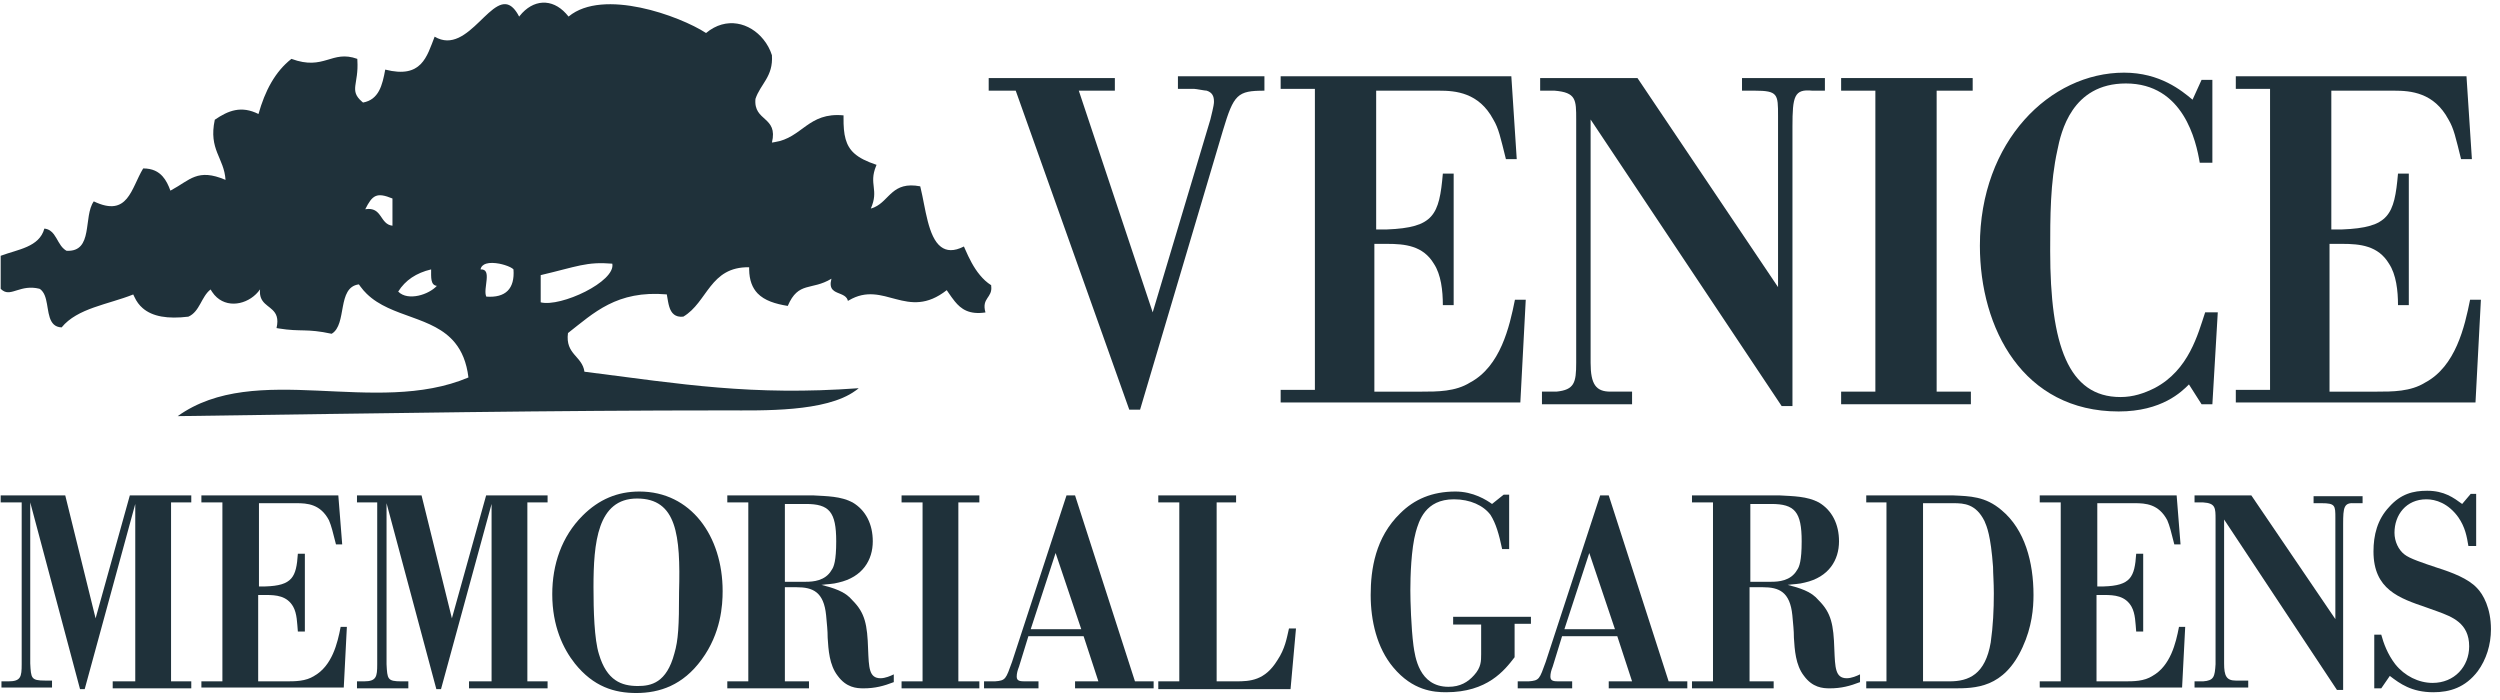
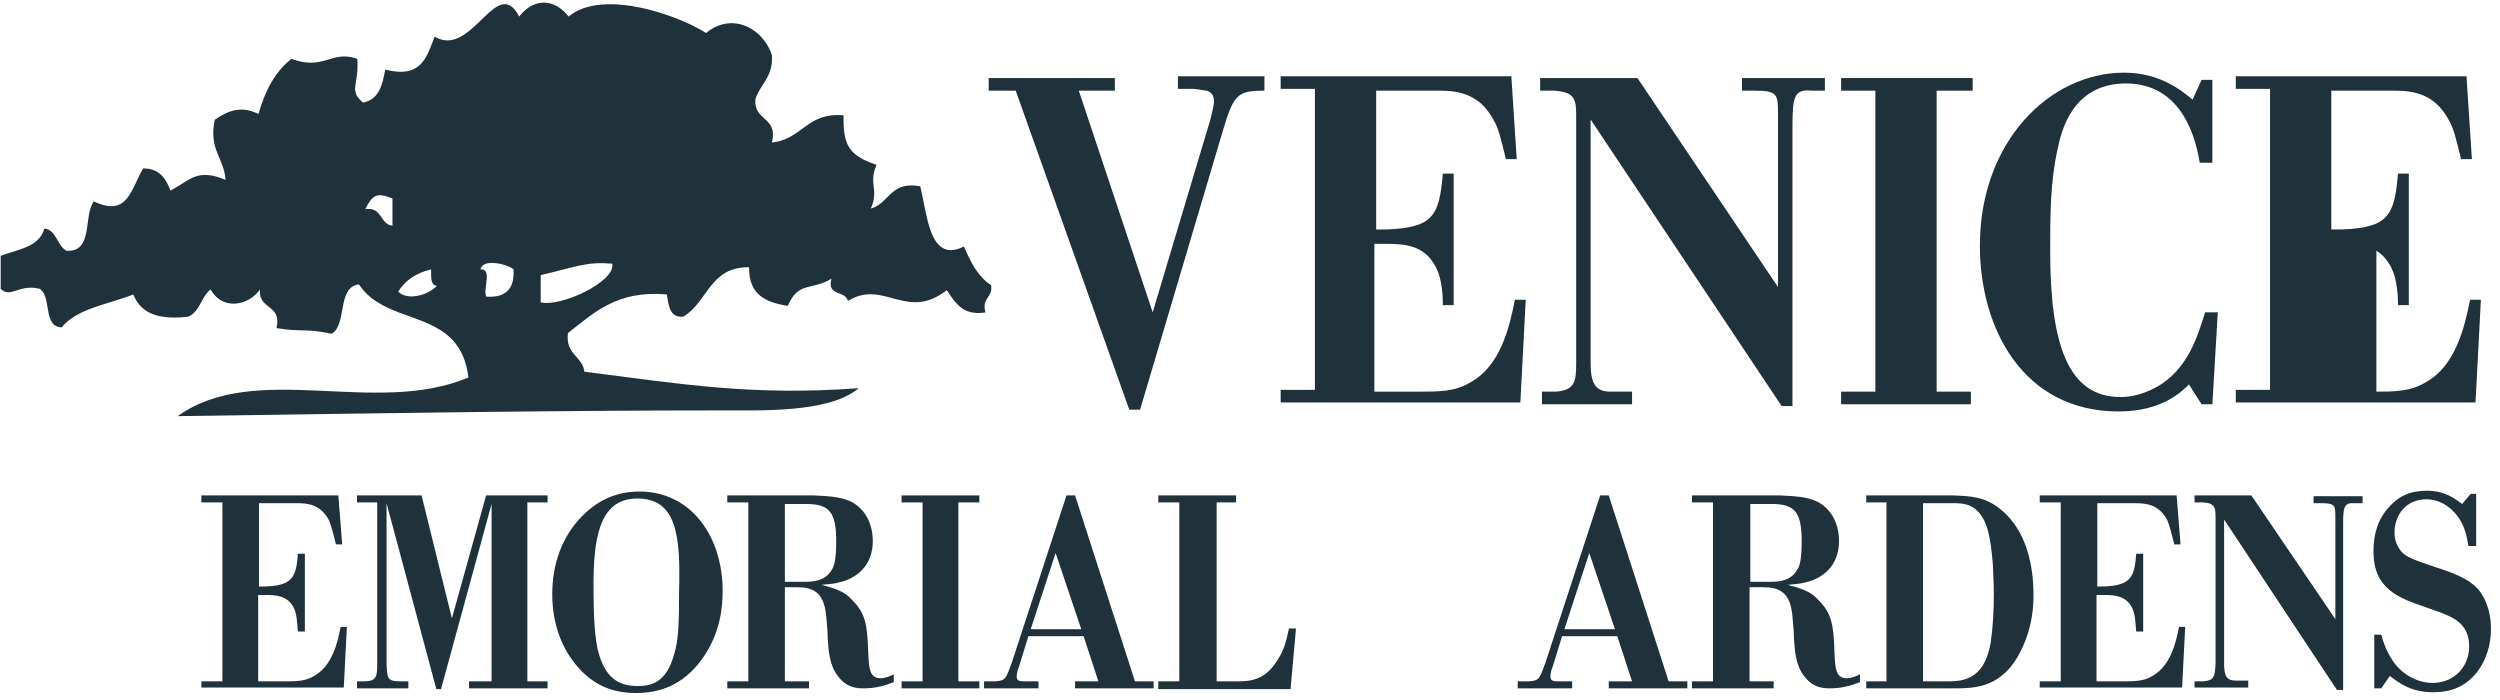
<svg xmlns="http://www.w3.org/2000/svg" width="257" height="72" viewBox="0 0 257 72" fill="none">
-   <path d="M17.584 51.648H19.664V50.929H13.346L9.827 63.565L6.708 50.929H0.07V51.648H2.229V68.283C2.229 69.563 2.149 70.043 0.87 70.043H0.15V70.682H5.348V69.963H4.628C3.189 69.963 3.189 69.723 3.109 68.203V51.648L8.227 70.842H8.707L13.905 51.808V70.043H11.586V70.762H19.664V70.043H17.584V51.648Z" fill="#1F313A" />
  <path d="M32.3 69.483C31.42 70.043 30.38 70.043 29.34 70.043H26.541V61.165H27.341C28.381 61.165 29.5 61.245 30.14 62.365C30.54 63.085 30.54 64.044 30.62 64.924H31.34V56.927H30.62C30.46 59.326 30.06 60.206 27.261 60.286H26.621V51.728H30.46C31.58 51.728 32.939 51.808 33.819 53.488C34.059 54.048 34.219 54.687 34.539 55.967H35.179L34.779 50.929H20.703V51.648H22.863V70.043H20.703V70.682H35.339L35.658 64.444H35.019C34.699 66.124 34.139 68.443 32.3 69.483Z" fill="#1F313A" />
  <path d="M46.455 63.565L43.336 50.929H36.698V51.648H38.778V68.283C38.778 69.563 38.698 70.043 37.418 70.043H36.698V70.762H41.977V70.043H41.257C39.817 70.043 39.817 69.803 39.737 68.283V51.728L44.856 70.842H45.336L50.534 51.808V70.043H48.215V70.762H56.292V70.043H54.213V51.648H56.292V50.929H49.974L46.455 63.565Z" fill="#1F313A" />
  <path d="M65.73 50.529C63.49 50.529 61.571 51.328 59.891 53.008C57.732 55.167 56.772 58.046 56.772 61.085C56.772 64.364 57.892 66.684 59.092 68.203C61.011 70.603 63.17 71.242 65.41 71.242C67.809 71.242 70.208 70.442 72.128 67.803C74.127 65.084 74.287 62.205 74.287 60.766C74.287 55.087 71.008 50.529 65.73 50.529ZM69.808 60.846C69.808 64.364 69.728 65.804 69.329 67.163C68.529 70.203 66.929 70.522 65.57 70.522C63.89 70.522 62.371 69.963 61.571 67.243C61.091 65.724 61.011 62.765 61.011 60.366C61.011 55.807 61.411 51.248 65.49 51.248C69.568 51.248 69.968 55.007 69.808 60.846Z" fill="#1F313A" />
  <path d="M89.242 66.764C89.162 64.204 88.922 63.005 87.643 61.725C87.243 61.245 86.763 60.925 86.203 60.686C85.643 60.446 85.084 60.286 84.444 60.126C85.004 60.046 85.643 60.046 86.203 59.886C88.682 59.326 89.722 57.566 89.722 55.647C89.722 53.888 89.002 52.448 87.643 51.648C86.443 51.009 85.004 51.009 83.644 50.929H74.767V51.648H76.926V70.043H74.767V70.762H83.164V70.043H80.685V60.366H81.885C83.564 60.366 84.684 60.846 84.924 63.245C85.004 64.204 85.084 64.764 85.084 65.564C85.163 66.764 85.243 68.363 86.123 69.483C87.003 70.682 88.043 70.762 88.762 70.762C89.962 70.762 90.842 70.522 91.881 70.123V69.323C91.561 69.483 91.002 69.723 90.522 69.723C89.322 69.723 89.322 68.603 89.242 66.764ZM82.844 59.806H80.685V51.808H82.844C85.243 51.808 85.963 52.608 85.963 55.647C85.963 57.647 85.723 58.286 85.483 58.606C84.844 59.726 83.564 59.806 82.844 59.806Z" fill="#1F313A" />
  <path d="M92.681 51.648H94.84V70.043H92.681V70.762H100.678V70.043H98.519V51.648H100.678V50.929H92.681V51.648Z" fill="#1F313A" />
  <path d="M110.516 50.929H109.636L104.038 68.043C103.398 69.803 103.398 69.963 102.278 70.043H101.159V70.762H106.757V70.043H105.477C104.917 70.043 104.518 70.043 104.518 69.563C104.518 69.243 104.597 68.923 104.757 68.523L105.717 65.404H111.395L112.915 70.043H110.516V70.762H118.593V70.043H116.674L110.516 50.929ZM105.957 64.684L108.516 56.847L111.155 64.684H105.957Z" fill="#1F313A" />
  <path d="M131.309 67.883C130.029 69.963 128.51 70.043 127.07 70.043H125.071V51.648H127.07V50.929H119.072V51.648H121.232V70.043H119.072V70.842H132.668L133.228 64.604H132.508C132.268 65.644 132.108 66.684 131.309 67.883Z" fill="#1F313A" />
-   <path d="M157.38 63.405H149.383V64.204H152.262V67.243C152.262 67.963 152.262 68.603 151.542 69.403C150.902 70.123 150.103 70.603 148.903 70.603C145.864 70.603 145.464 67.483 145.304 66.364C145.064 64.524 144.984 61.725 144.984 60.686C144.984 59.246 145.064 56.447 145.544 54.687C145.864 53.568 146.504 51.328 149.463 51.328C151.142 51.328 152.502 51.968 153.222 52.928C153.781 53.808 154.101 54.927 154.421 56.447H155.141V50.849H154.581L153.382 51.808C152.822 51.408 151.462 50.529 149.623 50.529C147.224 50.529 145.384 51.328 143.945 52.768C141.385 55.247 140.906 58.526 140.906 61.165C140.906 63.805 141.545 66.604 143.225 68.603C145.224 71.002 147.383 71.162 148.663 71.162C152.902 71.162 154.661 68.923 155.701 67.563V64.124H157.38V63.405Z" fill="#1F313A" />
  <path d="M165.378 50.929H164.498L158.9 68.043C158.26 69.803 158.26 69.963 157.141 70.043H156.021V70.762H161.619V70.043H160.34C159.78 70.043 159.38 70.043 159.38 69.563C159.38 69.243 159.46 68.923 159.62 68.523L160.58 65.404H166.258L167.777 70.043H165.378V70.762H173.456V70.043H171.536L165.378 50.929ZM160.82 64.684L163.379 56.847L166.018 64.684H160.82Z" fill="#1F313A" />
  <path d="M188.571 66.764C188.491 64.204 188.251 63.005 186.972 61.725C186.572 61.245 186.092 60.925 185.532 60.686C184.972 60.446 184.413 60.286 183.773 60.126C184.333 60.046 184.972 60.046 185.532 59.886C188.011 59.326 189.051 57.566 189.051 55.647C189.051 53.888 188.331 52.448 186.972 51.648C185.772 51.009 184.333 51.009 182.973 50.929H173.936V51.648H176.095V70.043H173.936V70.762H182.333V70.043H179.854V60.366H181.214C182.893 60.366 184.013 60.846 184.253 63.245C184.333 64.204 184.413 64.764 184.413 65.564C184.493 66.764 184.572 68.363 185.452 69.483C186.332 70.682 187.372 70.762 188.091 70.762C189.291 70.762 190.171 70.522 191.21 70.123V69.323C190.891 69.483 190.331 69.723 189.851 69.723C188.651 69.723 188.651 68.603 188.571 66.764ZM182.093 59.806H179.934V51.808H182.093C184.493 51.808 185.212 52.608 185.212 55.647C185.212 57.647 184.972 58.286 184.732 58.606C184.093 59.726 182.813 59.806 182.093 59.806Z" fill="#1F313A" />
  <path d="M205.765 52.448C204.086 51.009 202.486 51.009 200.807 50.929H191.85V51.648H193.929V70.043H191.85V70.762H200.807C203.046 70.762 206.005 70.762 207.925 66.524C208.884 64.444 209.044 62.525 209.044 61.165C209.044 57.806 208.165 54.447 205.765 52.448ZM204.646 66.044C204.086 69.323 202.406 70.043 200.407 70.043H197.688V51.728H200.807C201.927 51.728 203.126 51.808 204.006 53.568C204.246 54.128 204.646 55.007 204.886 58.286C204.886 58.926 204.966 59.886 204.966 61.005C204.966 62.685 204.886 64.364 204.646 66.044Z" fill="#1F313A" />
  <path d="M221.28 69.483C220.401 70.043 219.361 70.043 218.321 70.043H215.522V61.165H216.322C217.362 61.165 218.481 61.245 219.121 62.365C219.521 63.085 219.521 64.044 219.601 64.924H220.321V56.927H219.601C219.441 59.326 219.041 60.206 216.242 60.286H215.602V51.728H219.441C220.561 51.728 221.92 51.808 222.8 53.488C223.04 54.048 223.2 54.687 223.52 55.967H224.159L223.76 50.929H209.684V51.648H211.843V70.043H209.684V70.682H224.319L224.639 64.444H224C223.68 66.124 223.12 68.443 221.28 69.483Z" fill="#1F313A" />
  <path d="M237.836 51.728H238.635C240.075 51.728 240.075 51.968 240.075 53.248V63.645L231.438 50.929H225.599V51.648H226.479C227.759 51.728 227.759 52.208 227.759 53.408V68.283C227.679 69.563 227.599 69.963 226.479 70.043H225.599V70.682H231.118V69.963H229.838C228.878 69.963 228.638 69.483 228.638 68.203V53.408L240.235 70.922H240.875V53.888C240.875 52.128 240.955 51.648 242.074 51.728H242.874V51.009H237.836V51.728Z" fill="#1F313A" />
  <path d="M254.63 60.446C253.751 59.486 252.071 58.846 250.552 58.366C249.112 57.886 247.672 57.407 247.193 57.007C246.553 56.527 246.153 55.647 246.153 54.767C246.153 52.928 247.353 51.328 249.432 51.328C250.392 51.328 251.671 51.728 252.711 53.168C253.431 54.208 253.591 55.167 253.751 56.127H254.55V50.769H253.99L253.111 51.808C252.231 51.168 251.271 50.449 249.512 50.449C248.072 50.449 246.793 50.769 245.593 52.128C244.393 53.408 243.994 55.007 243.994 56.687C243.994 60.605 246.633 61.485 249.432 62.445L250.552 62.845C252.071 63.405 253.831 64.044 253.831 66.444C253.831 68.523 252.311 70.203 250.072 70.203C248.632 70.203 247.193 69.483 246.233 68.283C245.433 67.243 245.033 66.124 244.793 65.244H244.074V70.762H244.793L245.673 69.483C246.713 70.282 247.912 71.162 250.152 71.162C251.831 71.162 253.431 70.682 254.71 69.003C255.59 67.803 256.07 66.284 256.07 64.684C256.07 62.525 255.27 61.085 254.63 60.446Z" fill="#1F313A" />
  <path d="M125.722 13.398C126.834 9.692 127.205 9.322 129.983 9.322V7.84H121.091V9.136H122.758C122.943 9.136 123.87 9.322 124.055 9.322C124.611 9.507 124.796 9.878 124.796 10.433C124.796 10.619 124.796 10.804 124.426 12.286L118.497 32.109L110.901 9.322H114.607V8.025H101.638V9.322H104.417L116.089 42.114H117.2L125.722 13.398Z" fill="#1F313A" />
  <path d="M151.104 39.334C149.622 40.261 147.769 40.261 146.102 40.261H141.285V25.069H142.582C144.434 25.069 146.287 25.254 147.399 27.107C148.14 28.219 148.325 29.886 148.325 31.368H149.437V17.844H148.325C147.954 22.105 147.399 23.402 142.582 23.587H141.47V9.322H147.954C149.622 9.322 152.03 9.507 153.512 12.286C154.068 13.212 154.253 14.139 154.809 16.362H155.921L155.365 7.84H131.651V9.136H135.171V40.076H131.651V41.372H156.291L156.847 30.812H155.736C155.18 33.591 154.253 37.667 151.104 39.334Z" fill="#1F313A" />
  <path d="M183.153 41.742H184.265V13.026C184.265 9.877 184.45 9.136 186.303 9.321H187.6V8.024H179.078V9.321H180.375C182.783 9.321 182.783 9.692 182.783 11.915V29.515L168.332 8.024H158.328V9.321H159.81C162.033 9.506 162.033 10.247 162.033 12.285V37.296C162.033 39.334 161.848 40.075 159.995 40.26H158.513V41.557H167.777V40.26H165.553C164.071 40.26 163.515 39.519 163.515 37.296V12.285L183.153 41.742Z" fill="#1F313A" />
  <path d="M189.268 9.321H192.788V40.26H189.268V41.557H202.607V40.26H199.087V9.321H202.792V8.024H189.268V9.321Z" fill="#1F313A" />
  <path d="M225.024 39.519L226.321 41.557H227.432L227.988 32.109H226.691C225.95 34.332 225.024 38.037 221.504 39.89C220.392 40.446 219.281 40.816 217.984 40.816C212.611 40.816 210.759 35.444 210.759 25.81C210.759 22.29 210.759 18.77 211.5 15.435C211.87 13.582 212.982 8.58 218.54 8.58C224.468 8.58 225.765 14.509 226.135 16.732H227.432V8.21H226.321L225.394 10.248C224.283 9.321 222.06 7.469 218.354 7.469C210.759 7.469 203.533 14.509 203.533 25.254C203.533 33.776 207.98 42.298 217.799 42.298C222.245 42.298 224.283 40.261 225.024 39.519Z" fill="#1F313A" />
-   <path d="M229.841 40.076V41.372H254.481L255.037 30.812H253.925C253.37 33.591 252.443 37.667 249.294 39.334C247.812 40.261 245.959 40.261 244.292 40.261H239.475V25.069H240.772C242.624 25.069 244.477 25.254 245.589 27.107C246.33 28.219 246.515 29.886 246.515 31.368H247.626V17.844H246.515C246.144 22.105 245.589 23.402 240.772 23.587H239.66V9.322H246.144C247.812 9.322 250.22 9.507 251.702 12.286C252.258 13.212 252.443 14.139 252.999 16.362H254.111L253.555 7.84H229.841V9.136H233.361V40.076H229.841Z" fill="#1F313A" />
+   <path d="M229.841 40.076V41.372H254.481L255.037 30.812H253.925C253.37 33.591 252.443 37.667 249.294 39.334C247.812 40.261 245.959 40.261 244.292 40.261V25.069H240.772C242.624 25.069 244.477 25.254 245.589 27.107C246.33 28.219 246.515 29.886 246.515 31.368H247.626V17.844H246.515C246.144 22.105 245.589 23.402 240.772 23.587H239.66V9.322H246.144C247.812 9.322 250.22 9.507 251.702 12.286C252.258 13.212 252.443 14.139 252.999 16.362H254.111L253.555 7.84H229.841V9.136H233.361V40.076H229.841Z" fill="#1F313A" />
  <path d="M4.052 29.682C4.192 29.756 4.303 29.866 4.391 29.991C5.032 30.845 4.752 32.634 5.532 33.355C5.724 33.532 5.981 33.642 6.335 33.657C7.954 31.67 11.12 31.302 13.696 30.271C13.733 30.367 13.777 30.44 13.821 30.529C14.035 30.992 14.315 31.375 14.668 31.677C15.669 32.546 17.237 32.811 19.365 32.553C20.542 32.038 20.69 30.492 21.647 29.756C21.698 29.851 21.757 29.94 21.816 30.021C21.956 30.234 22.118 30.418 22.294 30.573C23.634 31.765 25.732 31.184 26.733 29.748C26.711 29.932 26.719 30.094 26.733 30.241C26.807 30.823 27.131 31.14 27.492 31.427C27.668 31.567 27.845 31.699 28.007 31.854C28.39 32.222 28.662 32.715 28.427 33.724C28.515 33.738 28.596 33.753 28.677 33.768C30.959 34.136 31.467 33.745 34.095 34.312C35.715 33.355 34.61 29.527 36.892 29.233C36.944 29.314 37.003 29.387 37.062 29.468C37.261 29.741 37.474 29.984 37.702 30.205C40.235 32.671 44.534 32.479 46.779 35.247C47.471 36.101 47.964 37.228 48.156 38.803C38.586 42.852 26.292 37.036 18.268 42.778C18.459 42.778 18.636 42.778 18.827 42.771C39.697 42.476 56.783 42.189 74.731 42.189C78.346 42.189 84.89 42.388 87.938 40.165C88.055 40.084 88.173 40.003 88.276 39.907C77.3 40.71 70.034 39.48 60.266 38.236C60.207 38.229 60.148 38.221 60.081 38.214C59.861 36.594 58.094 36.447 58.388 34.239C61.038 32.178 63.394 29.822 68.547 30.264C68.562 30.33 68.569 30.403 68.584 30.477C68.709 31.198 68.805 31.957 69.291 32.332C69.512 32.501 69.806 32.597 70.24 32.553C72.743 31.081 72.964 27.4 77.013 27.474C77.013 27.555 77.013 27.628 77.013 27.702C77.028 28.813 77.344 29.594 77.874 30.153C78.596 30.904 79.707 31.243 80.981 31.449C82.085 28.872 83.41 29.903 85.472 28.651C85.435 28.799 85.413 28.916 85.398 29.034C85.354 29.491 85.508 29.741 85.751 29.91C86.149 30.19 86.767 30.249 87.047 30.654C87.099 30.735 87.143 30.823 87.165 30.933C87.202 30.911 87.231 30.897 87.268 30.875C90.89 28.74 93.238 33.039 97.324 29.829C97.383 29.91 97.442 29.998 97.501 30.087C97.714 30.396 97.92 30.698 98.156 30.985C98.803 31.78 99.635 32.369 101.306 32.119C100.872 30.602 102.057 30.639 101.895 29.395C101.895 29.365 101.895 29.351 101.895 29.321C101.446 29.041 101.071 28.681 100.74 28.283C100.092 27.51 99.628 26.568 99.208 25.604C99.171 25.515 99.127 25.427 99.091 25.339C98.045 25.869 97.302 25.802 96.735 25.375C95.395 24.374 95.137 21.341 94.644 19.346C94.629 19.28 94.615 19.214 94.6 19.155C91.714 18.603 91.457 20.62 89.881 21.312C89.771 21.363 89.646 21.407 89.52 21.437C90.382 19.494 89.285 18.956 90.058 17.072C90.073 17.027 90.087 16.991 90.109 16.946C89.079 16.6 88.343 16.24 87.82 15.768C86.937 14.973 86.694 13.877 86.716 12.073C86.716 11.999 86.716 11.933 86.716 11.86C83.072 11.506 82.475 14.186 79.619 14.613C79.531 14.627 79.442 14.642 79.354 14.657C80.017 11.933 77.44 12.522 77.661 10.166C78.176 8.62 79.501 7.884 79.354 5.676C79.163 5.072 78.861 4.527 78.478 4.056C77.094 2.334 74.657 1.664 72.582 3.394C69.865 1.627 62.01 -1.229 58.469 1.686C58.469 1.686 58.455 1.693 58.447 1.701C58.359 1.59 58.271 1.487 58.182 1.391C56.747 -0.184 54.803 -0.096 53.419 1.642C53.404 1.664 53.383 1.686 53.368 1.708C53.191 1.355 53.007 1.097 52.83 0.898C50.681 -1.458 48.215 5.875 44.681 3.769C43.871 5.83 43.356 8.112 39.602 7.155C39.307 8.775 38.939 10.247 37.319 10.542C37.283 10.512 37.253 10.483 37.216 10.454C35.862 9.29 36.892 8.657 36.738 6.206C36.738 6.154 36.738 6.103 36.73 6.051C34.08 5.094 33.344 7.303 29.958 6.051C28.265 7.376 27.234 9.364 26.572 11.72C24.805 10.836 23.48 11.352 22.081 12.309C21.418 15.4 23.038 16.21 23.185 18.492C20.299 17.263 19.534 18.514 17.627 19.538C17.59 19.56 17.554 19.582 17.517 19.597C17.318 19.044 17.075 18.537 16.722 18.139C16.28 17.638 15.662 17.314 14.719 17.314C13.468 19.376 13.174 22.394 9.64 20.701C8.536 22.247 9.64 25.927 6.842 25.78C6.739 25.729 6.651 25.663 6.57 25.589C6.114 25.199 5.9 24.566 5.539 24.087C5.311 23.785 5.024 23.55 4.56 23.498C4.045 25.412 1.837 25.633 0.07 26.296V29.682C0.143 29.763 0.217 29.822 0.291 29.873C1.181 30.484 2.138 29.211 4.045 29.682H4.052ZM62.945 27.105C63.313 28.946 57.645 31.596 55.584 31.081V28.283C59.338 27.4 60.295 26.884 62.945 27.105ZM40.345 23.204C39.02 23.056 39.315 21.216 37.548 21.511C38.284 20.038 38.725 19.744 40.345 20.406V23.204ZM43.003 30.396C42.62 30.477 42.23 30.499 41.876 30.44C41.516 30.381 41.192 30.234 40.934 29.976C41.118 29.682 41.324 29.417 41.56 29.174C42.023 28.695 42.583 28.32 43.246 28.04C43.577 27.9 43.938 27.783 44.32 27.694C44.32 28.504 44.247 29.314 44.909 29.387C44.504 29.829 43.768 30.234 43.003 30.396ZM49.989 30.492C49.621 29.682 50.651 27.621 49.4 27.694C49.459 27.385 49.672 27.201 49.974 27.105C50.349 26.988 50.85 27.017 51.329 27.105C51.52 27.142 51.711 27.194 51.881 27.245C52.315 27.378 52.668 27.555 52.786 27.694C52.933 29.682 51.976 30.639 49.989 30.492Z" fill="#1F313A" />
</svg>